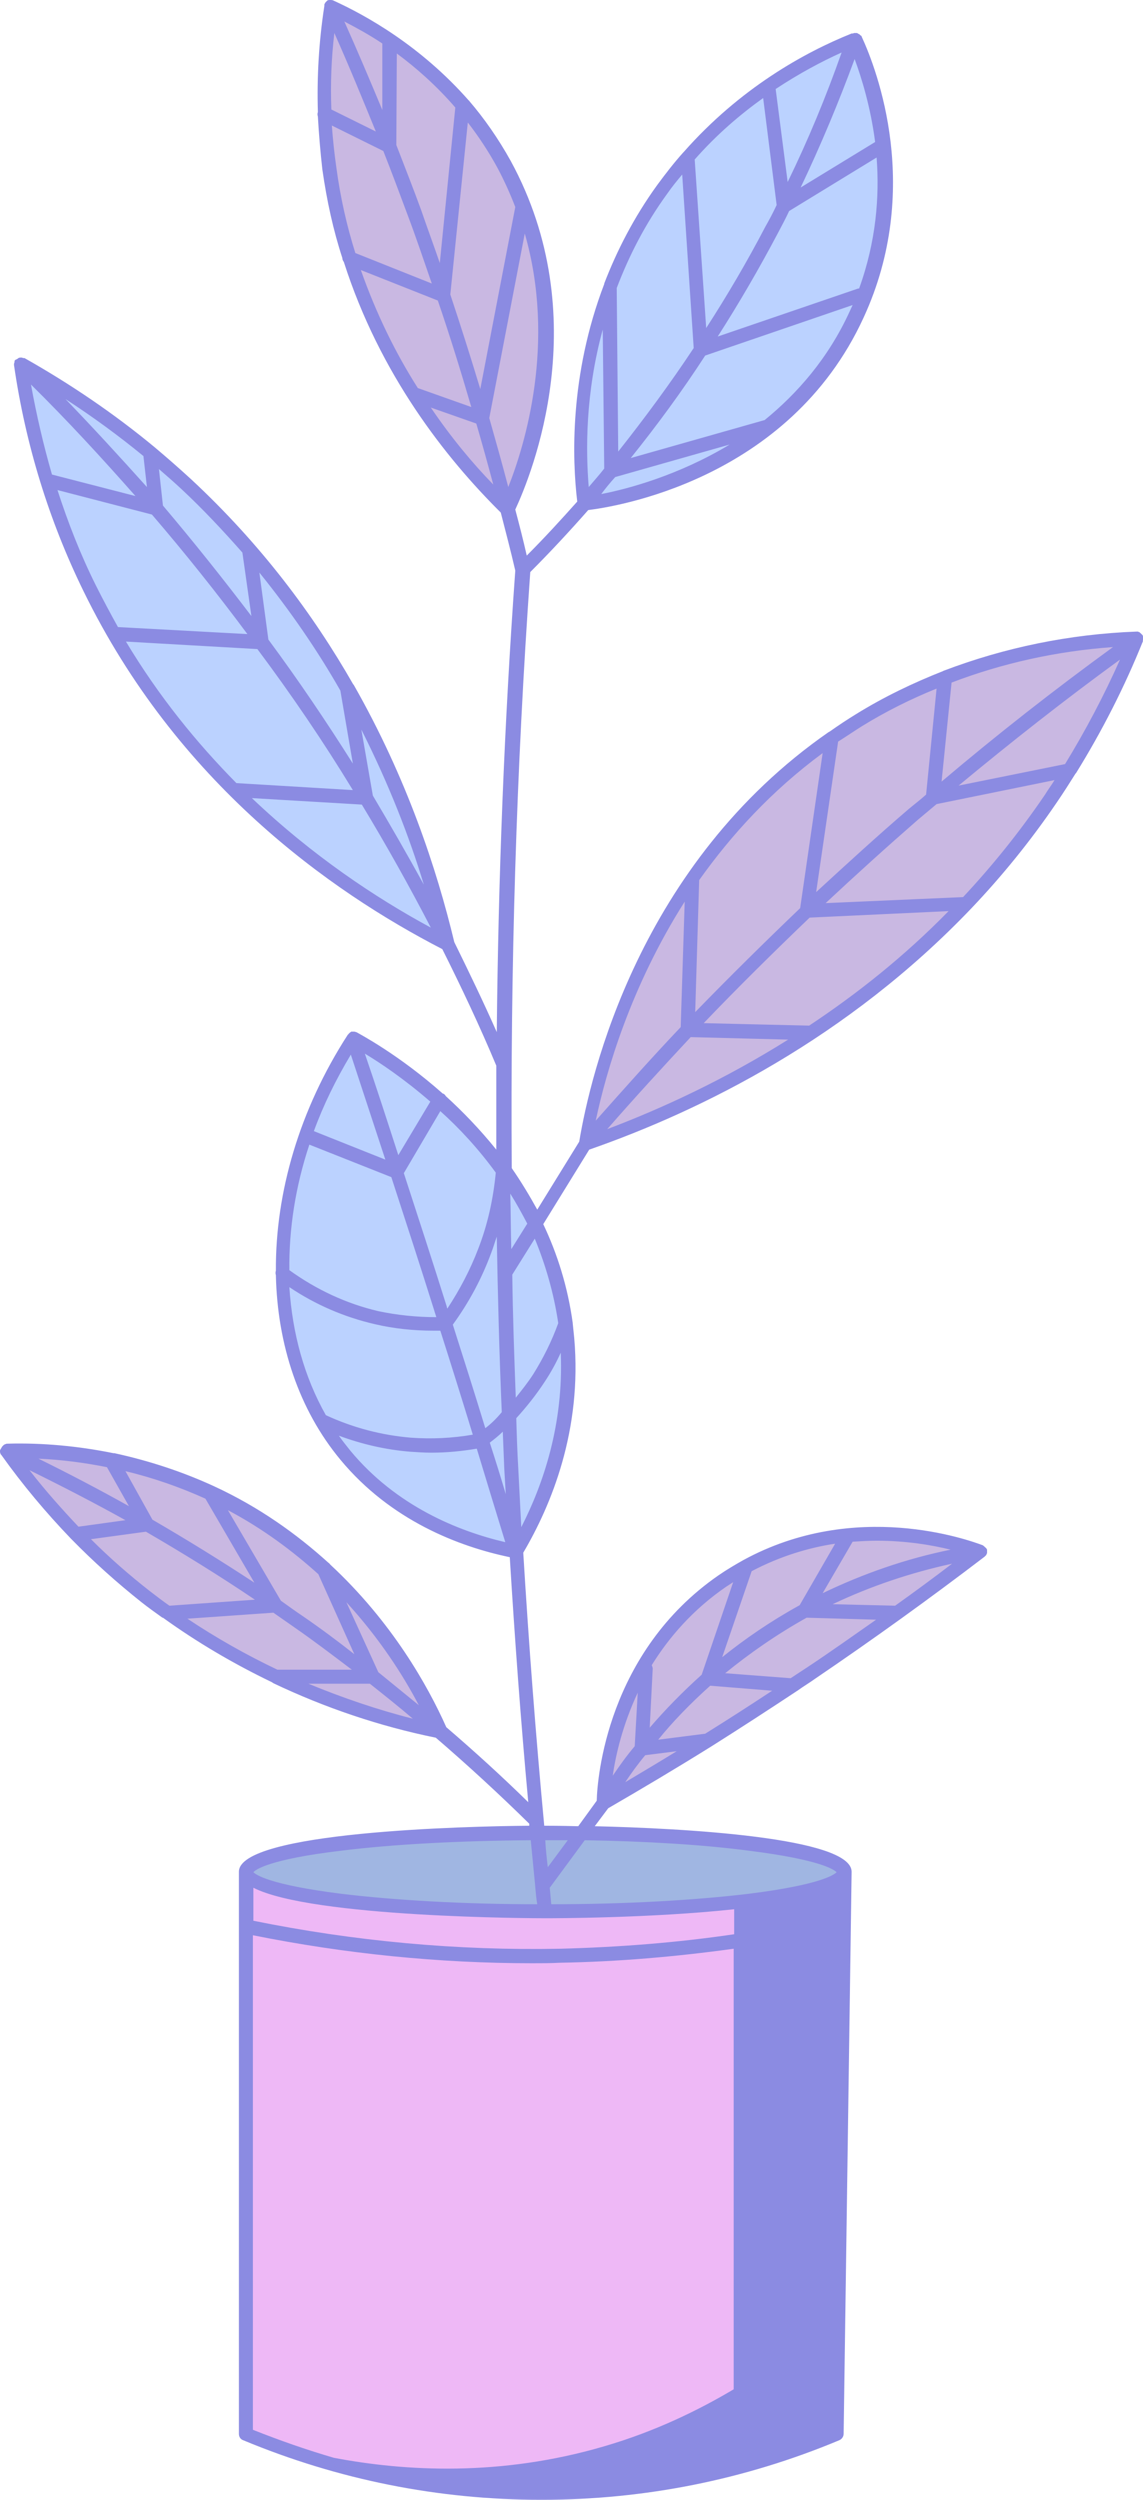
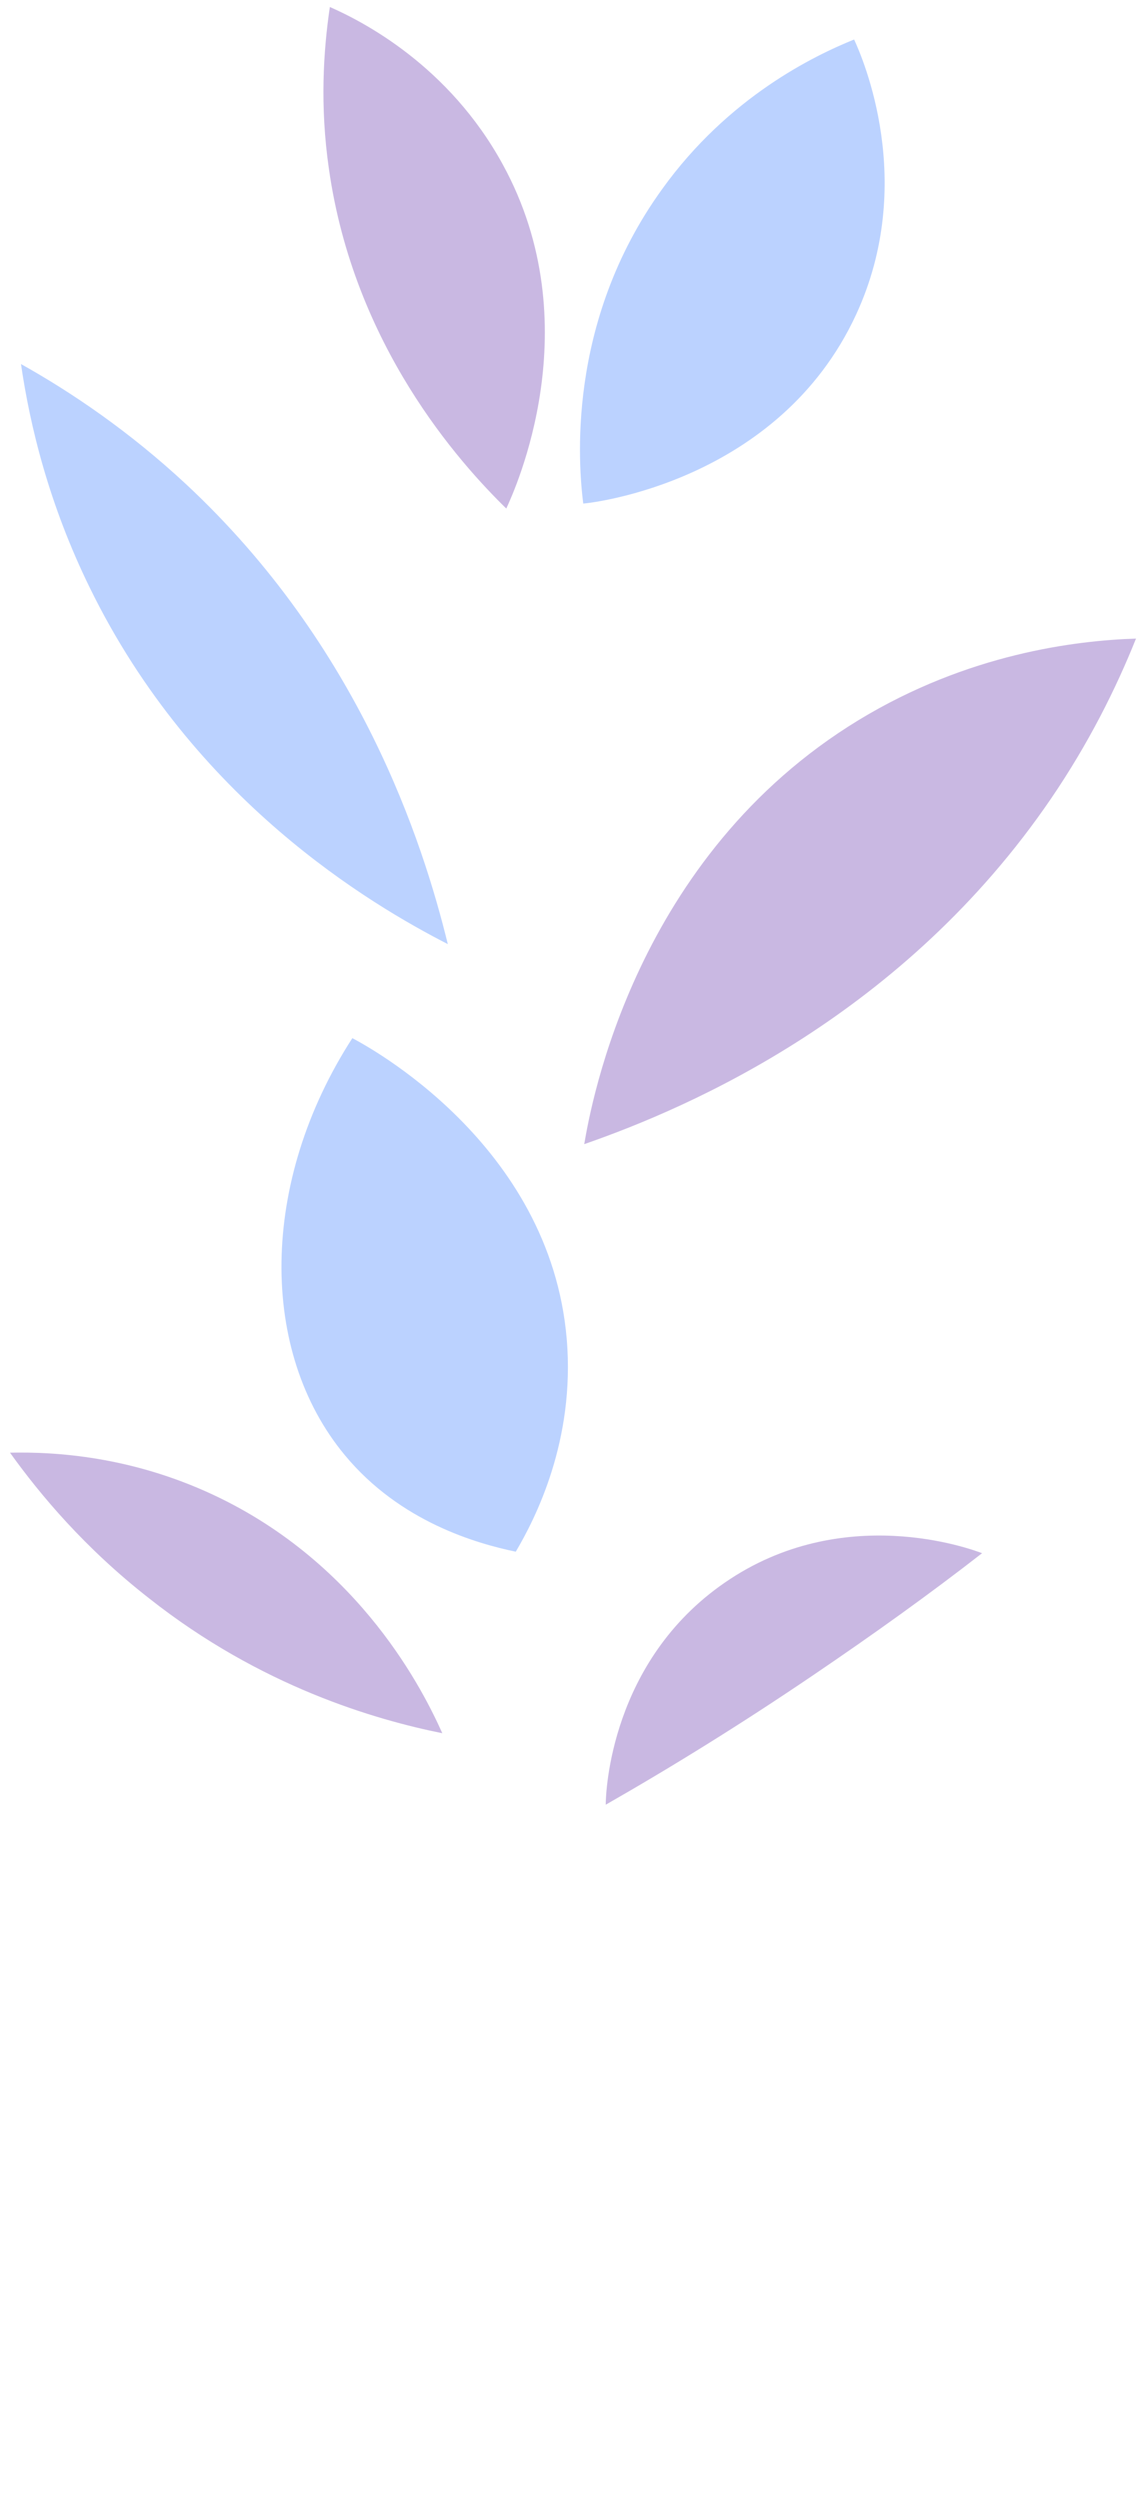
<svg xmlns="http://www.w3.org/2000/svg" fill="#000000" height="499.9" preserveAspectRatio="xMidYMid meet" version="1" viewBox="0.0 0.0 228.7 499.9" width="228.7" zoomAndPan="magnify">
  <defs>
    <clipPath id="a">
-       <path d="M 0 0 L 228.699 0 L 228.699 499.898 L 0 499.898 Z M 0 0" />
-     </clipPath>
+       </clipPath>
  </defs>
  <g>
    <g id="change1_1">
      <path d="M 113.398 267.801 C 110.102 228.602 73.301 209.102 70.5 207.602 C 51.898 236.398 51.801 270.301 69 291 C 80.102 304.398 95.5 308.699 103.199 310.301 C 107.102 303.699 115.102 288.102 113.398 267.801 Z M 37.199 96.801 C 25.898 86.301 14.398 78.5 4.199 72.801 C 6 85.199 9.801 100.898 18 117.602 C 38.801 160.102 74.199 180.898 89.602 188.801 C 84.602 168.398 72 129.199 37.199 96.801 Z M 116.699 100.699 C 115.801 93.5 113.102 64.602 132.5 37.801 C 145.801 19.301 163 11.102 170.898 7.898 C 172.602 11.602 183.5 36.5 171.301 62.898 C 155.801 96.398 118.301 100.602 116.699 100.699" fill="#bbd2ff" />
    </g>
    <g id="change2_1">
      <path d="M 88.5 346.602 C 85 338.801 72.398 312.801 42.602 298.898 C 26.102 291.199 11 290.301 2 290.5 C 8.102 299 17 309.602 29.801 319.602 C 52.199 337.301 75.102 343.898 88.5 346.602 Z M 162.699 335 C 174.801 326.801 186.102 318.699 196.5 310.602 C 194.398 309.801 168.602 300.199 145 316.5 C 122.199 332.199 121.199 358.301 121.199 360.898 C 134.5 353.301 148.398 344.699 162.699 335 Z M 210.301 159.699 C 217.801 148.699 223.301 137.699 227.301 127.699 C 215.199 128.102 193.699 130.699 171.801 144 C 127.102 171.199 118.301 220.602 116.898 228.801 C 138.5 221.301 180.898 202.801 210.301 159.699 Z M 101.301 101.699 C 91.898 92.5 70.801 69.102 65.801 33.699 C 64 21.199 64.699 10.199 66 1.398 C 72.602 4.301 89.801 13.102 100.602 32.898 C 118.199 65 103 98 101.301 101.699" fill="#c9b8e2" />
    </g>
    <g id="change3_1">
-       <path d="M 151.5 383.602 C 151.5 387.5 151.398 391.398 151.398 395.199 M 151.398 395.301 C 151 427.801 150.602 460.301 150.301 492.801 C 135.602 495.898 115.301 498.699 91.102 497.301 C 88.801 497.199 86.602 497 84.398 496.801 L 84.301 496.801 C 69.301 494.398 57.301 490.199 49.301 486.898 L 49.301 374.398 L 151.602 374.398 C 151.602 377.5 151.5 380.602 151.5 383.602" fill="#eeb8f6" />
-     </g>
+       </g>
    <g id="change4_1">
-       <path d="M 146.699 380.5 C 136.398 381.602 123.301 382.199 109.102 382.199 C 76.102 382.199 49.301 378.699 49.301 374.398 C 49.301 370.102 76.102 366.602 109.102 366.602 C 142.102 366.602 168.898 370.102 168.898 374.398 C 168.898 376.301 163.5 378.102 154.5 379.5 M 154.5 379.5 C 152.102 379.898 149.5 380.199 146.699 380.5" fill="#a0b6e2" />
-     </g>
+       </g>
    <g clip-path="url(#a)" id="change5_1">
-       <path d="M 192.699 179.398 L 165.199 180.602 C 171.301 174.898 177.5 169.301 183.699 163.898 C 184.898 162.898 186.199 161.801 187.398 160.801 L 211 156 C 210.398 157 209.699 157.898 209.102 158.898 C 204 166.398 198.5 173.199 192.699 179.398 Z M 164.602 150.602 L 160.102 181.602 C 153 188.398 146 195.301 139.102 202.398 L 139.898 176 C 146.301 167 154.301 158.199 164.602 150.602 Z M 138.199 207.398 L 157.699 207.898 C 145.102 215.801 132.602 221.602 121.5 225.801 C 127 219.5 132.602 213.398 138.199 207.398 Z M 119.199 224.102 C 121.301 214.199 126.199 197.301 137 180.301 L 136.199 205.398 C 130.398 211.5 124.801 217.801 119.199 224.102 Z M 161.898 205.102 L 140.801 204.602 C 147.699 197.398 154.801 190.398 162 183.5 L 189.801 182.199 C 180.898 191.301 171.398 198.801 161.898 205.102 Z M 172.5 145.199 C 177.199 142.301 182.199 139.801 187.398 137.699 L 185.301 158.898 C 184.199 159.898 183 160.801 181.801 161.801 C 175.5 167.199 169.398 172.801 163.301 178.398 L 167.699 148.301 C 169.301 147.301 170.898 146.199 172.5 145.199 Z M 188.398 156.301 L 190.398 136.5 C 200.602 132.602 211.5 130.199 222.699 129.398 C 211 137.898 199.5 146.898 188.398 156.301 Z M 213.102 152.801 L 191.801 157.102 C 202.301 148.398 213.102 139.898 224.102 131.898 C 220.898 139.102 217.199 146.102 213.102 152.801 Z M 111.699 264.602 C 110.398 268.199 108.699 271.602 106.699 274.801 C 105.602 276.5 104.398 278 103.199 279.5 C 102.898 271.301 102.602 263.102 102.5 254.898 L 107 247.699 C 109.102 252.801 110.801 258.5 111.699 264.602 Z M 104.301 305.398 C 104.102 301.5 103.898 297.5 103.699 293.602 C 103.5 290.301 103.398 287 103.301 283.602 C 105.398 281.301 107.301 278.898 109 276.301 C 110.199 274.5 111.301 272.5 112.199 270.5 C 112.801 284.801 108.699 296.801 104.301 305.398 Z M 109.102 368 C 110.602 368 112.102 368 113.602 368 L 109.602 373.398 C 109.398 371.602 109.199 369.801 109.102 368 C 109 368 109.102 368 109.102 368 Z M 149.898 370.102 C 164.199 371.898 166.898 373.898 167.398 374.398 C 166.898 374.898 164.199 376.898 149.898 378.699 C 139.102 380 125.102 380.801 110.301 380.801 C 110.199 379.699 110.102 378.602 110 377.5 L 117 368 C 129.301 368.199 140.801 368.898 149.898 370.102 Z M 68.199 370.102 C 78.602 368.801 92 368.102 106.199 368 C 106.5 371.102 106.801 374.199 107.102 377.301 L 107.102 377.398 C 107.199 378.5 107.301 379.699 107.5 380.801 C 92.801 380.801 78.898 380 68.199 378.699 C 53.898 376.898 51.199 374.898 50.699 374.398 C 51.102 373.898 53.898 371.801 68.199 370.102 Z M 146.898 386.801 C 135.398 388.5 123.699 389.398 112.102 389.699 C 91.5 390.102 70.898 388.199 50.699 384.102 L 50.699 377.5 C 62.398 383.5 107 383.602 109.102 383.602 C 110.5 383.602 130.199 383.602 146.898 381.801 Z M 50.602 485.898 L 50.602 387 C 69 390.699 87.801 392.602 106.5 392.602 C 108.301 392.602 110.199 392.602 112 392.5 C 123.602 392.301 135.199 391.301 146.801 389.699 L 146.801 477.801 C 139.898 481.898 131.199 486.199 120.898 489.199 C 100.102 495.301 81 494.199 66.801 491.5 C 61.301 489.898 55.898 488 50.602 485.898 Z M 70.102 290.102 C 69.301 289.102 68.5 288.102 67.801 287.102 C 72.398 288.801 77.102 289.898 82 290.301 C 83.398 290.398 84.898 290.5 86.301 290.5 C 89.398 290.5 92.398 290.199 95.398 289.699 C 97.301 296 99.199 302.199 101.102 308.398 C 91.699 306.199 79.301 301.199 70.102 290.102 Z M 61.898 228.898 L 78.301 235.398 C 81.199 244.301 84.102 253.199 86.898 262.102 C 87 262.5 87.199 263 87.301 263.398 C 83.398 263.398 79.5 263 75.699 262.199 C 69.301 260.699 63.301 257.898 57.898 254 C 57.801 245.801 59.102 237.301 61.898 228.898 Z M 73 210.699 C 76 212.5 80.801 215.699 86.102 220.301 L 79.699 231 C 77.5 224.199 75.301 217.398 73 210.699 Z M 70.199 210.898 C 72.5 217.898 74.801 224.898 77.102 231.898 L 62.801 226.199 C 64.699 221 67.199 215.898 70.199 210.898 Z M 99.199 234.5 C 98.699 239.699 97.602 244.801 95.699 249.699 C 94.102 253.898 92 257.898 89.5 261.699 C 89.5 261.602 89.398 261.5 89.398 261.301 C 86.602 252.398 83.699 243.5 80.801 234.602 L 88.102 222.199 C 91.898 225.602 95.699 229.699 99.199 234.5 Z M 97.102 285.602 C 95 278.699 92.801 271.801 90.602 264.898 C 93.801 260.5 96.398 255.699 98.301 250.5 C 98.699 249.5 99 248.398 99.398 247.301 C 99.602 259 99.898 270.699 100.398 282.398 C 99.398 283.602 98.301 284.699 97.102 285.602 Z M 100.898 293.699 C 101 295.398 101.102 297.102 101.199 298.801 C 100.199 295.398 99.102 291.898 98 288.5 C 98.898 287.801 99.801 287.102 100.602 286.301 C 100.699 288.801 100.801 291.199 100.898 293.699 Z M 57.898 257.398 C 63.102 260.898 68.898 263.398 75 264.801 C 78.801 265.699 82.801 266.102 86.699 266.102 C 87.199 266.102 87.602 266.102 88.102 266.102 C 90.301 273 92.5 280 94.602 286.898 C 90.5 287.602 86.398 287.801 82.199 287.5 C 76.301 287 70.602 285.5 65.199 283 C 60.898 275.398 58.5 266.699 57.898 257.398 Z M 105.5 244.699 L 102.301 249.801 C 102.199 246.102 102.199 242.398 102.102 238.699 C 103.301 240.602 104.398 242.602 105.5 244.699 Z M 145.301 317.301 C 145.801 317 146.199 316.699 146.699 316.398 L 140.398 334.898 C 136.5 338.398 133 342 130 345.5 L 130.602 333.699 C 130.602 333.5 130.5 333.199 130.398 333 C 133.801 327.5 138.602 321.898 145.301 317.301 Z M 190.199 309.898 C 181.301 311.699 172.699 314.699 164.602 318.602 L 170.602 308.301 C 172.301 308.199 173.898 308.102 175.398 308.102 C 181.398 308.102 186.602 309 190.199 309.898 Z M 161.398 333.5 C 160.301 334.199 159.301 334.898 158.199 335.602 L 145.102 334.602 C 149.898 330.699 155.301 326.898 161.398 323.5 L 175.301 323.898 C 170.699 327.102 166.102 330.398 161.398 333.5 Z M 122.602 355.102 C 123.199 350.898 124.602 344.898 127.602 338.5 L 127 349.199 C 125.301 351.199 123.898 353.199 122.602 355.102 Z M 129.102 351 L 135.398 350.199 C 132 352.301 128.602 354.301 125.102 356.398 C 126.301 354.602 127.602 352.801 129.102 351 Z M 142.102 337.102 L 154.5 338.102 C 150.102 341 145.602 343.898 141.102 346.699 L 131.699 347.898 C 134.602 344.301 138.102 340.699 142.102 337.102 Z M 179.102 321.102 L 166.602 320.801 C 174.199 317.199 182.199 314.5 190.5 312.699 C 186.699 315.602 182.898 318.398 179.102 321.102 Z M 167.102 308.699 L 160 321 C 154.199 324.199 149.102 327.699 144.5 331.398 L 150.398 314.199 C 156.102 311.199 161.801 309.5 167.102 308.699 Z M 61.699 336.699 L 74 336.699 C 76.898 339 79.801 341.301 82.602 343.699 C 75.5 341.898 68.5 339.5 61.699 336.699 Z M 18.199 307.801 L 29.199 306.301 C 36.602 310.602 43.898 315.102 51 319.898 L 33.898 321.102 C 32.602 320.199 31.301 319.199 30 318.199 C 25.898 315 21.898 311.5 18.199 307.801 Z M 75.699 334.398 L 69.301 320.398 C 75.898 327.602 80.602 334.898 83.801 341 C 81.102 338.801 78.398 336.602 75.699 334.398 Z M 60.602 323.199 C 59.102 322.199 57.602 321.102 56.199 320.102 L 45.602 302 C 52.602 305.699 58.602 310.199 63.699 314.801 L 70.898 330.801 C 67.602 328.199 64.102 325.602 60.602 323.199 Z M 30.5 303.898 L 25.102 294.199 C 30.602 295.5 36 297.398 41.102 299.699 L 50.898 316.5 C 44.199 312.102 37.398 307.898 30.5 303.898 Z M 7.699 291.699 C 12.301 291.898 16.898 292.5 21.398 293.398 L 25.801 301.199 C 19.898 297.898 13.801 294.699 7.699 291.699 Z M 15.699 305.301 C 12.301 301.699 9 298 5.898 294 C 12.398 297.199 18.801 300.5 25.102 304 Z M 37.5 323.699 L 54.699 322.5 C 56.102 323.5 57.602 324.5 59 325.5 C 62.898 328.199 66.699 331.102 70.398 333.898 L 55.5 333.898 C 49.199 330.898 43.199 327.5 37.5 323.699 Z M 11.5 98 L 30.398 102.898 C 37.102 110.699 43.398 118.602 49.5 126.801 L 23.602 125.398 C 22.102 122.699 20.602 119.898 19.199 117.102 C 16.102 110.898 13.602 104.5 11.5 98 Z M 13.102 79.801 C 18.5 83.301 23.699 87.102 28.699 91.199 L 29.398 97.398 C 24.102 91.5 18.699 85.602 13.102 79.801 Z M 6.199 76.898 C 13.5 84.102 20.398 91.602 27.102 99.199 L 10.398 94.898 C 8.699 89 7.301 83 6.199 76.898 Z M 48.5 110.5 L 50.301 123.199 C 44.602 115.699 38.699 108.301 32.602 101.102 L 31.801 93.801 C 33.301 95.102 34.801 96.398 36.301 97.801 C 40.699 101.898 44.699 106.199 48.5 110.5 Z M 74.602 159.102 L 72.301 145.898 C 77.801 156.801 81.898 167.301 84.801 176.898 C 81.5 170.898 78.102 165 74.602 159.102 Z M 72.398 160.898 C 77.301 169 81.898 177.199 86.199 185.5 C 75.102 179.5 62.5 171.102 50.398 159.602 Z M 70.602 158 L 47.301 156.602 C 39.398 148.602 31.801 139.301 25.199 128.301 L 51.5 129.801 C 58.301 138.898 64.699 148.301 70.602 158 Z M 53.699 127.898 L 51.898 114.5 C 58.199 122.301 63.602 130.199 68.102 138.102 L 70.602 152.699 C 65.301 144.301 59.699 136 53.699 127.898 Z M 120.602 65.898 L 120.898 93.699 C 119.898 95 118.801 96.199 117.801 97.398 C 117.199 90.199 117.102 78.699 120.602 65.898 Z M 133.602 38.602 C 134.5 37.301 135.5 36.102 136.5 34.898 L 138.801 69.602 C 134.102 76.699 129 83.602 123.699 90.301 L 123.398 57.602 C 125.801 51.301 129 44.898 133.602 38.602 Z M 152.699 19.602 L 155.398 41 C 154.699 42.5 153.898 44 153.102 45.398 C 149.5 52.301 145.5 59.102 141.301 65.602 L 139 31.898 C 143.398 26.898 148.102 22.898 152.699 19.602 Z M 157.602 36.398 L 155.199 17.801 C 159.898 14.699 164.398 12.301 168.398 10.5 C 165.301 19.301 161.699 28 157.602 36.398 Z M 175.102 28.398 L 160.199 37.5 C 164.199 29.102 167.801 20.5 171 11.801 C 172.398 15.602 174.199 21.398 175.102 28.398 Z M 171.898 57.699 C 171.801 57.699 171.801 57.699 171.699 57.699 L 143.602 67.301 C 147.898 60.602 151.898 53.699 155.602 46.699 C 156.398 45.199 157.199 43.699 157.898 42.199 L 175.398 31.5 C 176 39.301 175.301 48.301 171.898 57.699 Z M 153 84 L 126.199 91.602 C 131.5 85 136.5 78.199 141.102 71.102 L 170.602 61 C 170.398 61.398 170.199 61.898 170 62.301 C 165.699 71.699 159.5 78.699 153 84 Z M 123.102 95.398 L 146 88.898 C 135.699 95.102 125.5 97.801 120.301 98.801 C 121.199 97.602 122.102 96.5 123.102 95.398 Z M 86.199 81.5 L 95.301 84.699 C 96.5 88.801 97.602 92.801 98.699 96.898 C 94.5 92.602 90.199 87.398 86.199 81.5 Z M 66.398 25.102 L 76.699 30.199 C 78.398 34.5 80 38.801 81.602 43.102 C 83.301 47.602 84.801 52.102 86.398 56.699 L 71.102 50.602 C 69.398 45.199 68.102 39.5 67.301 33.5 C 66.898 30.699 66.602 27.898 66.398 25.102 Z M 68.898 4.301 C 71.199 5.5 73.801 6.898 76.5 8.699 L 76.5 22 C 74 16 71.5 10.102 68.898 4.301 Z M 66.898 6.602 C 69.801 13.102 72.5 19.699 75.199 26.301 L 66.301 21.898 C 66.102 16.801 66.301 11.699 66.898 6.602 Z M 91.102 21.5 L 88 52.602 C 86.801 49.102 85.5 45.602 84.301 42.102 C 82.699 37.699 81 33.398 79.301 29 L 79.398 10.699 C 83.199 13.5 87.301 17.102 91.102 21.5 Z M 103.102 41.398 L 96.102 77.801 C 94.199 71.5 92.199 65.199 90.102 58.898 L 93.602 24.5 C 95.699 27.199 97.699 30.199 99.5 33.5 C 100.898 36.102 102.102 38.801 103.102 41.398 Z M 72.199 54 L 87.602 60.102 C 90 67.102 92.199 74.199 94.301 81.398 L 83.602 77.602 C 79.199 70.699 75.301 62.801 72.199 54 Z M 101.699 97.398 C 100.5 92.801 99.199 88.199 97.898 83.602 L 105 46.699 C 111.301 68.602 105 89.102 101.699 97.398 Z M 228.699 127.898 C 228.699 127.699 228.699 127.602 228.699 127.398 L 228.699 127.301 C 228.699 127.102 228.602 127 228.5 126.898 C 228.398 126.801 228.301 126.699 228.199 126.602 C 228.199 126.602 228.102 126.602 228.102 126.5 C 228 126.398 227.801 126.398 227.699 126.301 C 227.699 126.301 227.699 126.301 227.602 126.301 C 227.5 126.301 227.398 126.301 227.398 126.301 C 214 126.801 201 129.5 188.898 134.102 C 188.801 134.102 188.699 134.199 188.699 134.199 C 182.602 136.602 176.801 139.398 171.301 142.801 C 169.5 143.898 167.699 145.102 166 146.301 C 165.898 146.301 165.898 146.398 165.801 146.398 C 127.898 172.699 118.102 215 115.898 228.301 L 107.5 241.898 C 105.898 239 104.199 236.199 102.398 233.602 C 102.102 193.801 103.301 153.898 106.102 114.398 C 110.102 110.398 114 106.199 117.699 102 C 122.602 101.398 157.801 96.199 172.801 63.5 C 184.602 37.898 175.5 14 172.398 7.301 C 172.398 7.199 172.301 7.102 172.199 7.102 C 172.102 7 172.102 7 172 6.898 C 172 6.898 171.898 6.801 171.801 6.801 C 171.699 6.699 171.602 6.699 171.5 6.602 C 171.398 6.602 171.398 6.602 171.301 6.602 C 171.199 6.602 171.102 6.602 171 6.602 C 170.898 6.602 170.801 6.602 170.699 6.699 C 170.602 6.699 170.602 6.699 170.5 6.699 L 170.398 6.699 C 160.898 10.5 148 17.699 136.801 30.398 C 136.801 30.398 136.801 30.398 136.699 30.5 C 134.898 32.5 133.199 34.699 131.5 37 C 126.801 43.5 123.398 50.199 120.898 56.699 C 120.898 56.699 120.898 56.699 120.898 56.801 C 113.898 75.102 114.5 92 115.5 100.301 C 112.199 104 108.898 107.602 105.398 111.102 C 104.699 108 103.898 104.898 103.102 101.898 C 106.398 94.801 119.199 63.398 102.199 32.199 C 99.699 27.699 96.898 23.699 93.898 20.199 C 93.898 20.199 93.898 20.102 93.801 20.102 C 84.199 9.199 73.301 3.102 66.699 0.102 C 66.5 0 66.301 0 66.102 0 C 66.102 0 66.102 0 66 0 C 65.801 0 65.699 0 65.5 0.102 L 65.398 0.199 C 65.301 0.301 65.199 0.398 65.102 0.5 C 65.102 0.602 65 0.602 65 0.699 C 64.898 0.801 64.898 0.898 64.898 1.102 L 64.898 1.199 C 63.801 8.301 63.398 15.301 63.602 22.398 C 63.5 22.699 63.5 23 63.602 23.301 C 63.801 26.801 64.102 30.398 64.5 33.898 C 65.398 40.199 66.699 46.102 68.5 51.602 C 68.5 51.898 68.602 52.102 68.801 52.398 C 76 74.898 89.199 91.602 100.199 102.5 C 101.199 106.398 102.199 110.199 103.102 114.102 C 100.898 144.699 99.699 175.602 99.398 206.398 C 96.699 200.301 93.801 194.301 90.898 188.398 C 87.398 173.801 81.398 155.602 70.801 137 C 70.801 137 70.801 136.898 70.699 136.898 C 62.699 122.898 52.199 108.801 38.199 95.801 C 35.801 93.602 33.398 91.5 30.898 89.398 C 22.801 82.699 14.102 76.801 4.898 71.602 L 4.699 71.602 C 4.602 71.602 4.398 71.5 4.301 71.5 L 4.199 71.5 C 4 71.5 3.898 71.5 3.699 71.602 C 3.699 71.602 3.602 71.602 3.602 71.699 C 3.5 71.699 3.5 71.801 3.398 71.801 C 3.301 71.801 3.301 71.898 3.301 71.898 C 3.301 71.898 3.301 71.898 3.199 71.898 C 3 72 2.898 72.102 2.898 72.301 L 2.898 72.398 C 2.898 72.5 2.801 72.699 2.801 72.801 L 2.801 73 C 5.102 88.898 9.801 104.102 16.699 118.199 C 35.398 156.5 66 178.199 88.5 189.801 C 92.301 197.398 96 205.199 99.301 213.102 C 99.301 218.699 99.301 224.301 99.301 229.898 C 96 225.801 92.5 222.199 89.199 219.199 C 89.102 219 88.898 218.801 88.699 218.699 L 88.602 218.699 C 79.801 210.898 72 206.801 71.301 206.398 L 71.199 206.398 C 71.102 206.301 70.898 206.301 70.801 206.301 L 70.699 206.301 C 70.602 206.301 70.398 206.301 70.301 206.301 C 70.199 206.301 70.199 206.398 70.199 206.398 C 70.102 206.398 70 206.5 69.898 206.602 C 69.801 206.699 69.801 206.699 69.699 206.801 C 69.699 206.898 69.602 206.898 69.602 206.898 C 59.898 221.898 55.102 238.5 55.199 254.102 C 55.102 254.398 55.102 254.699 55.199 255 C 55.5 268.898 59.801 281.898 68.102 291.898 C 78.199 304.102 91.898 309.301 102 311.398 C 103 327.699 104.199 344.102 105.699 360.398 C 100.398 355.199 94.898 350.199 89.301 345.398 C 85.602 337.102 78.398 324.301 66.102 312.898 C 66 312.801 65.898 312.602 65.699 312.5 C 59.398 306.801 51.898 301.398 42.801 297.199 C 36.5 294.301 29.801 292.102 22.898 290.602 C 22.801 290.602 22.801 290.602 22.699 290.602 C 15.801 289.199 8.602 288.5 1.5 288.699 C 1.398 288.699 1.199 288.699 1.102 288.801 L 1 288.801 C 0.898 288.898 0.801 288.898 0.699 289 L 0.602 289.102 C 0.5 289.199 0.398 289.301 0.301 289.5 C 0.102 289.801 0 290 0 290.102 L 0 290.199 C 0 290.398 0 290.5 0.102 290.699 C 0.102 290.801 0.199 290.898 0.301 291 C 4.5 296.898 9.199 302.5 14.199 307.699 L 14.301 307.801 C 18.699 312.301 23.398 316.5 28.301 320.398 C 29.699 321.5 31.102 322.5 32.5 323.5 C 32.5 323.5 32.5 323.5 32.602 323.5 C 39.398 328.398 46.699 332.699 54.398 336.398 C 54.5 336.5 54.602 336.5 54.699 336.602 C 65 341.5 75.898 345.199 87.199 347.5 C 93.602 353 99.898 358.801 105.898 364.699 C 105.898 364.801 105.898 365 105.898 365.102 C 93.301 365.199 47.801 366.301 47.801 374.301 L 47.801 486.699 C 47.801 487.301 48.102 487.801 48.699 488 C 67.699 495.898 87.699 499.898 108.301 499.898 C 108.301 499.898 108.301 499.898 108.398 499.898 C 128.898 499.898 149 495.898 167.898 488 C 168.398 487.801 168.801 487.301 168.801 486.699 L 170.398 374.301 C 170.398 367.398 136.398 365.602 119 365.199 L 121.699 361.602 C 128.602 357.602 135.5 353.5 142.398 349.199 C 148.102 345.602 153.801 341.898 159.398 338.199 C 159.5 338.102 159.602 338.102 159.699 338 C 160.801 337.199 162 336.5 163.102 335.699 C 174.602 327.898 186 319.699 197 311.301 C 197.102 311.199 197.199 311.102 197.301 311 C 197.398 310.898 197.398 310.699 197.5 310.602 L 197.5 310.5 C 197.5 310.301 197.5 310.199 197.5 310 C 197.5 309.801 197.398 309.699 197.301 309.602 C 197.301 309.602 197.301 309.5 197.199 309.5 C 197 309.301 196.801 309.102 196.602 309 C 193.898 308 171.199 299.699 148.699 312 C 147.102 312.898 145.398 313.898 143.801 315 C 121.5 330.398 119.5 355.602 119.398 360.102 L 115.699 365.199 C 112.102 365.102 109.699 365.102 109.199 365.102 C 109.102 365.102 109 365.102 108.898 365.102 C 107.199 347 105.801 328.699 104.699 310.5 C 110.301 301 116.5 286 114.898 267.602 C 114.801 266.602 114.699 265.602 114.602 264.699 L 114.602 264.602 C 113.602 257.301 111.5 250.699 108.699 244.801 L 117.898 229.898 C 140.301 222.102 169.602 207.602 194.398 181.602 C 200.398 175.301 206.199 168.199 211.5 160.398 C 212.801 158.5 214 156.602 215.199 154.699 L 215.301 154.602 C 220.5 146.199 225 137.398 228.699 128.199 C 228.602 128.199 228.699 128.102 228.699 127.898 C 228.699 128 228.699 128 228.699 127.898" fill="#8b8be2" />
-     </g>
+       </g>
  </g>
</svg>